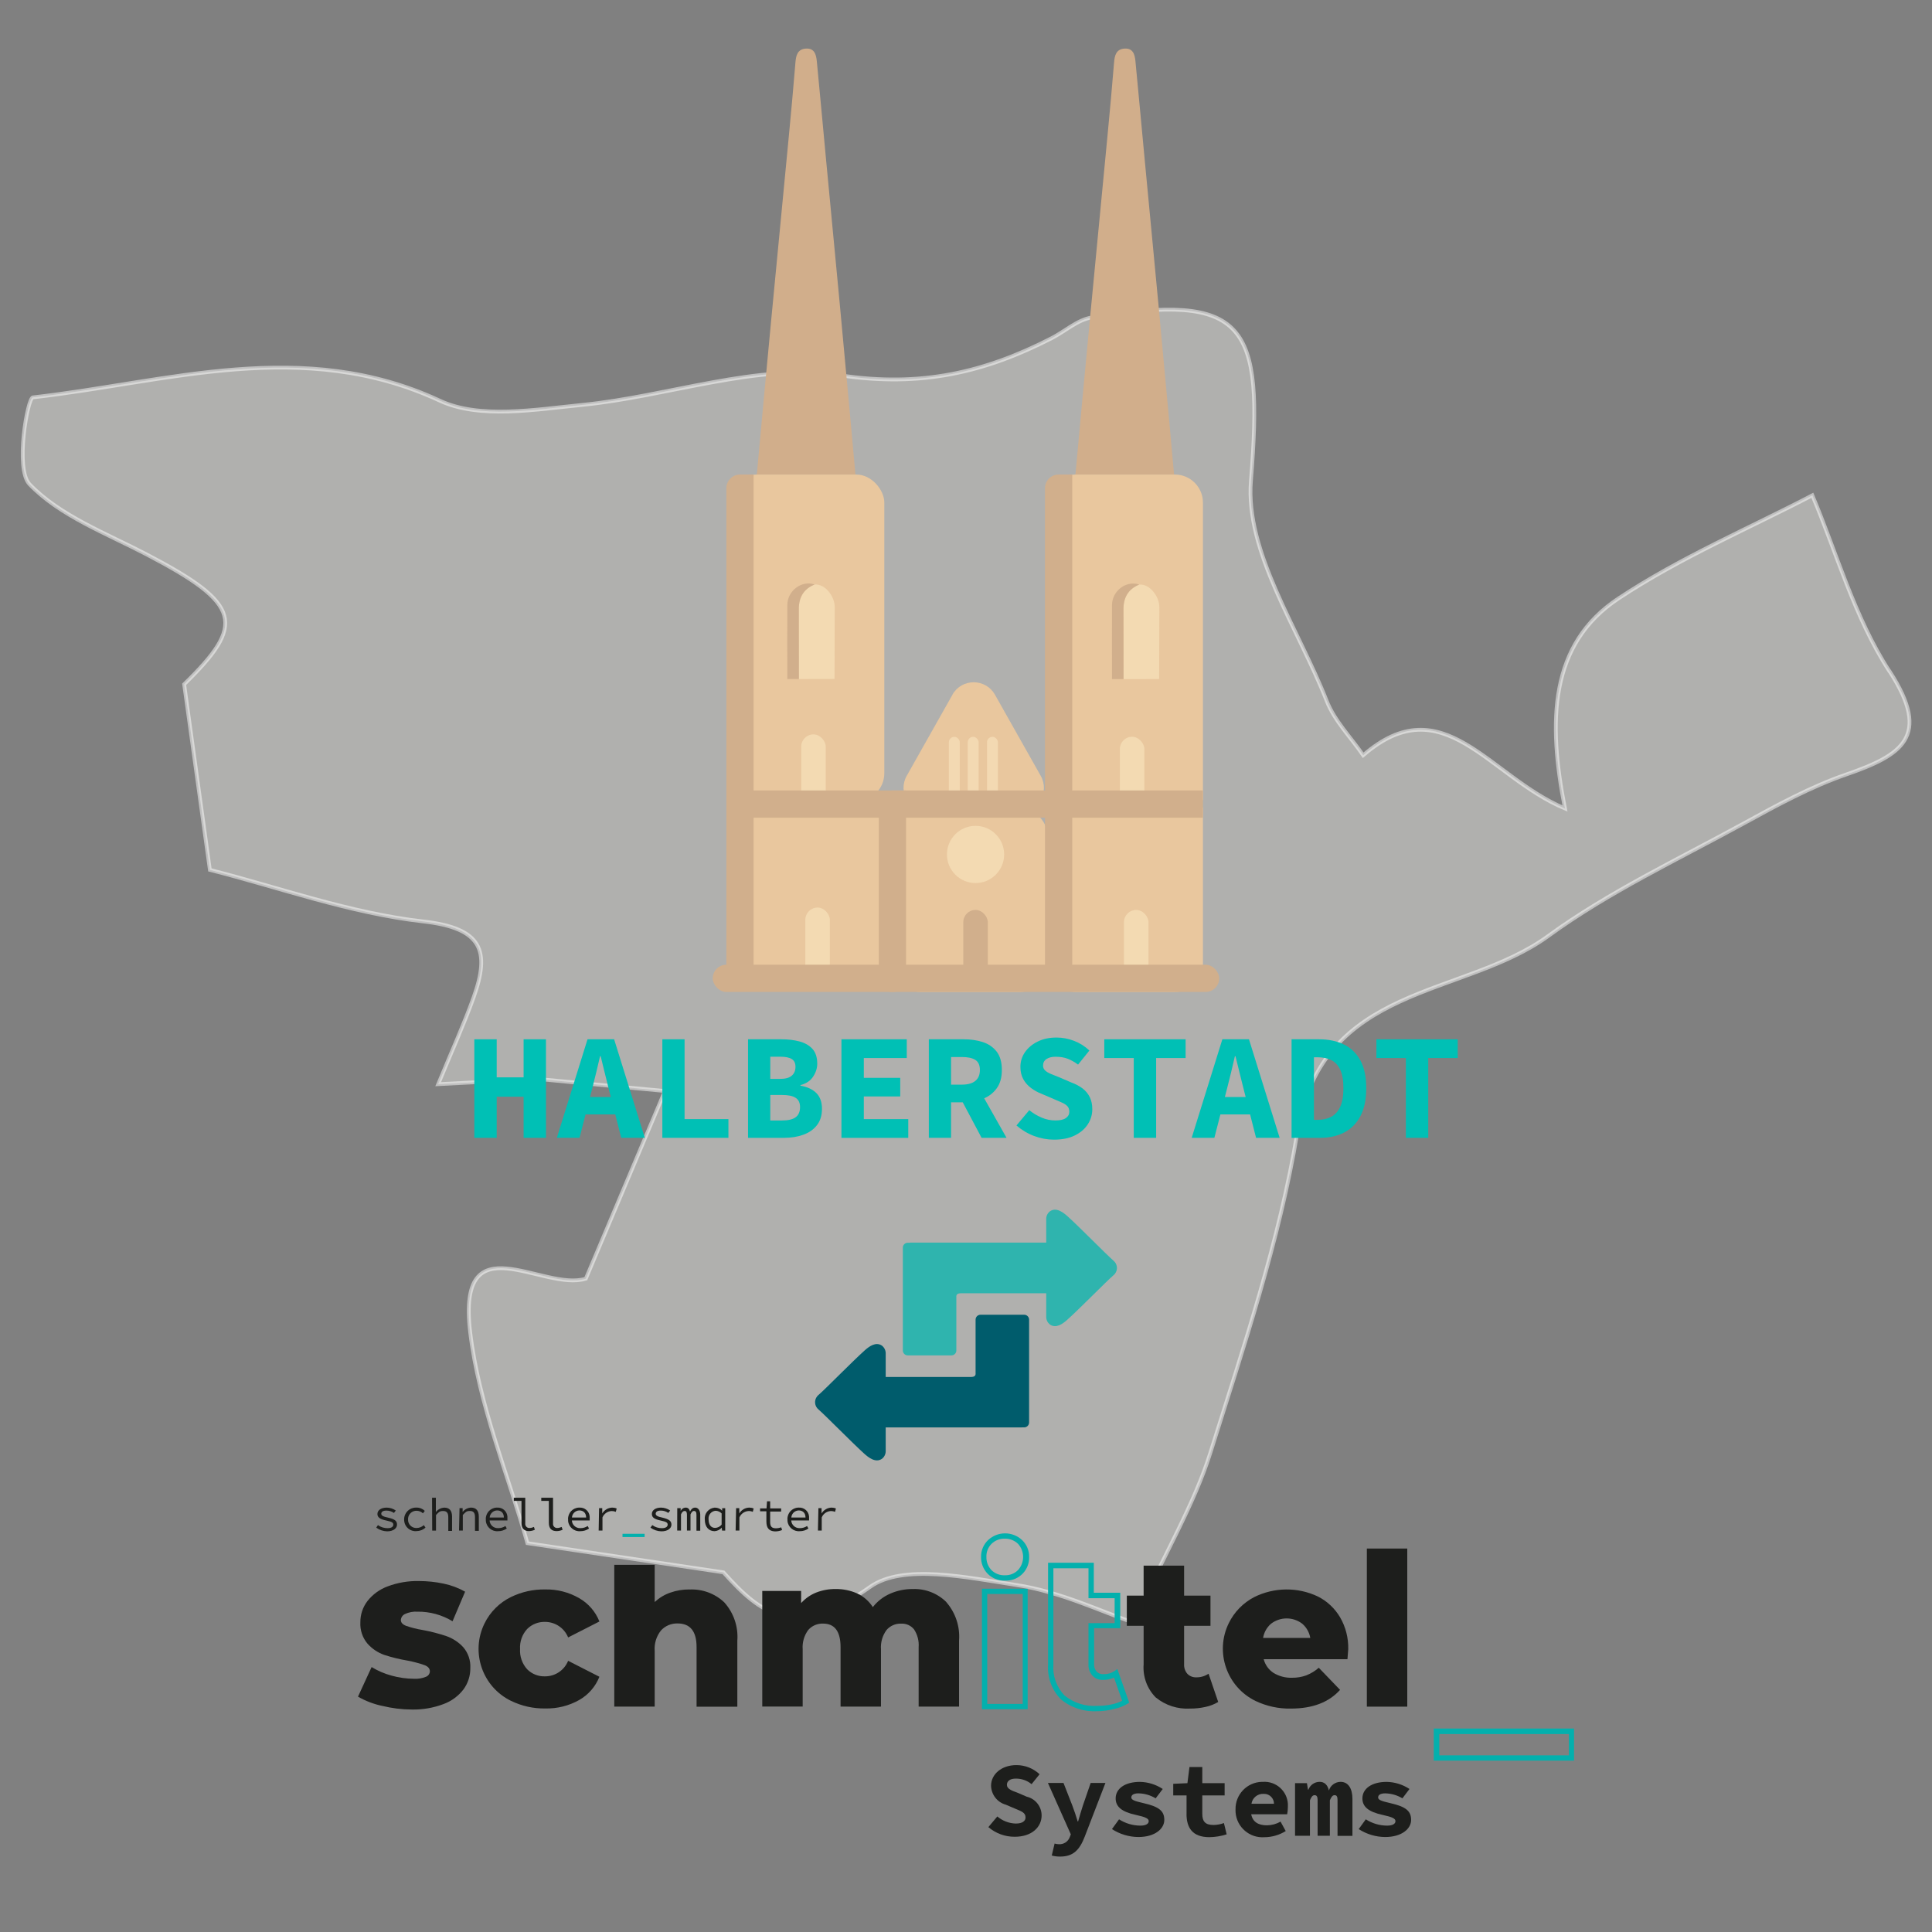
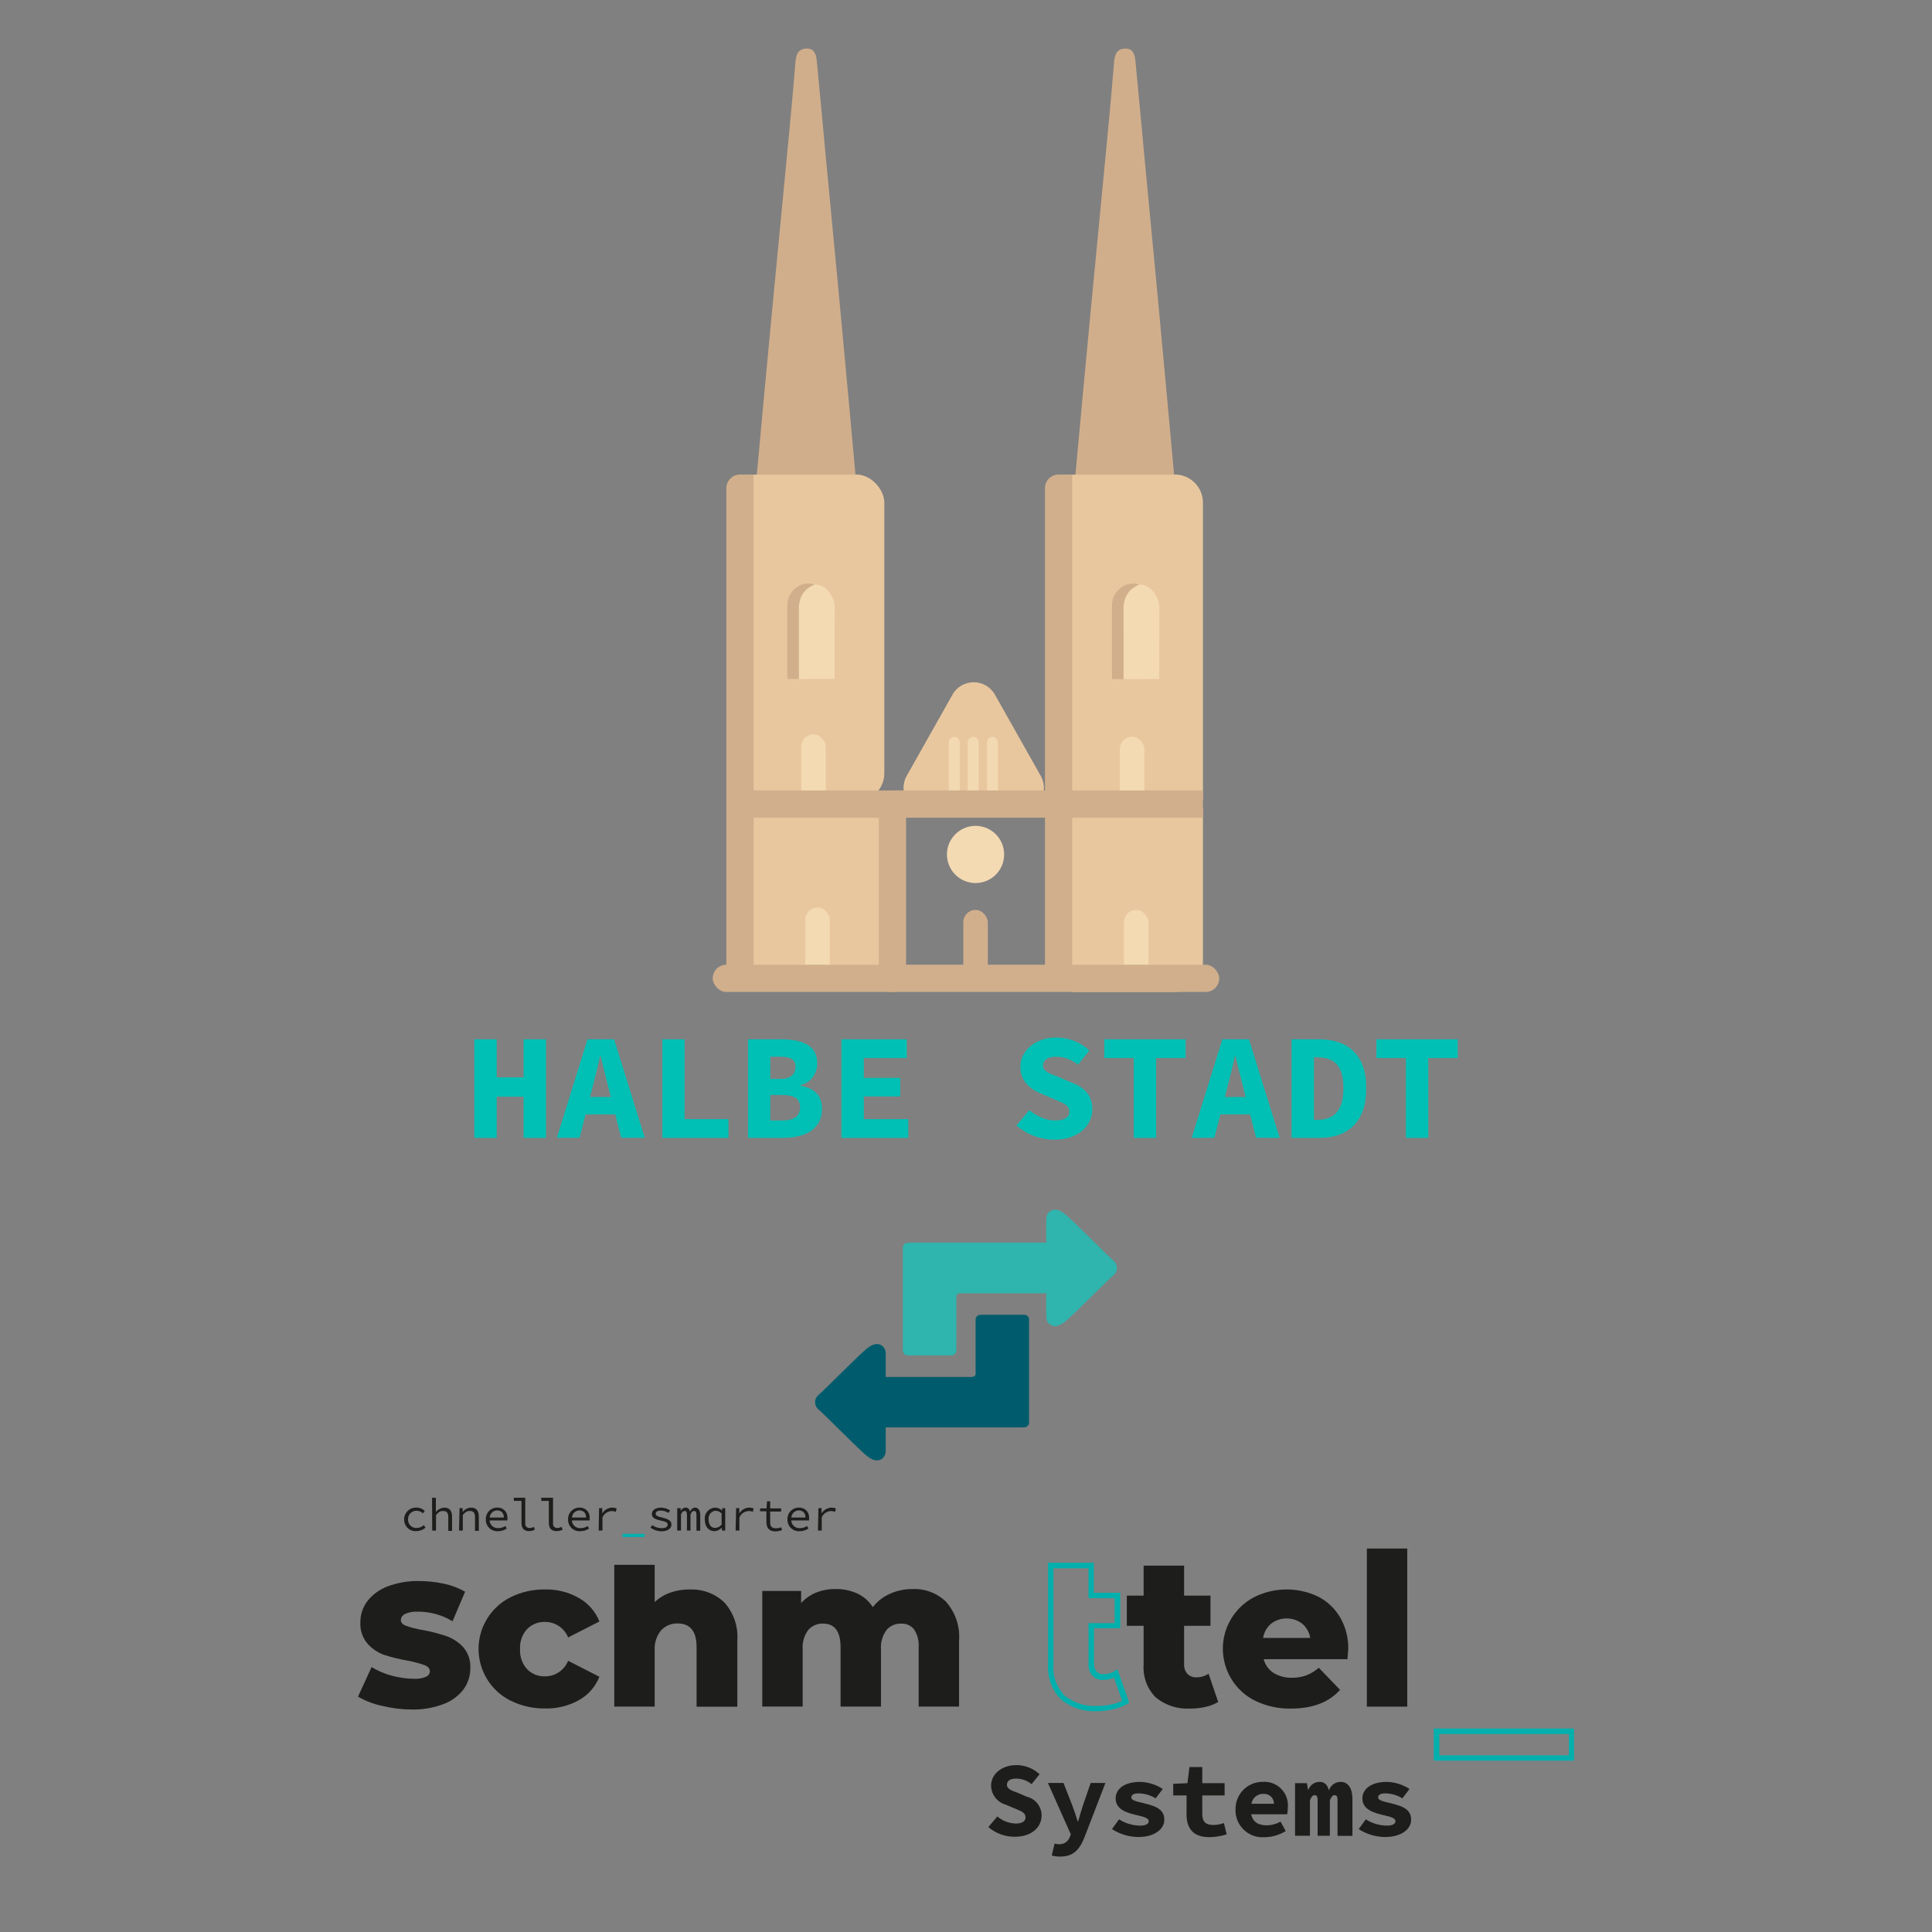
<svg xmlns="http://www.w3.org/2000/svg" id="Halberstadt" viewBox="0 0 512 512">
  <rect x="0" y="0" width="512" height="512" fill="#808080" stroke="none" />
  <defs>
    <style>
      .cls-1 {
        fill: #03b0ad;
      }

      .cls-2 {
        fill: #00c0b5;
      }

      .cls-3 {
        fill: #005c6c;
      }

      .cls-4 {
        fill: #e9c79e;
      }

      .cls-5 {
        fill: #f3dab2;
      }

      .cls-6 {
        fill: #f3d9b2;
      }

      .cls-7 {
        fill: #d1ae8b;
      }

      .cls-8 {
        fill: #d1af8c;
      }

      .cls-9 {
        fill: #1d1e1c;
      }

      .cls-10 {
        fill: #2fb4ae;
      }

      .cls-11 {
        fill: #e0e1dd;
        opacity: .5;
        stroke: #fff;
        stroke-miterlimit: 10;
      }
    </style>
  </defs>
-   <path class="cls-11" d="M500.7,177.86c-9.29-14.31-14.04-31.57-20.41-46.6-16.45,8.59-34.92,16.43-51.36,27.32-18.28,12.1-18.79,32.46-14.2,55.68-20.26-8.5-32.3-32.47-53.47-14.11-3.28-4.76-7.59-9.12-9.65-14.36-7.59-19.33-21.62-39.54-20.1-58.35,3.38-41.88-1.19-49.99-42.23-43.3-3.75,.61-7.08,3.69-10.66,5.52-17.64,9.03-34.51,13.02-55.96,9.8-21.91-3.29-45.47,5.58-68.43,7.85-12.52,1.24-27.14,3.77-37.64-1.11-36.31-16.91-72.05-4.93-107.88-.89-1.42,.16-4.77,19-.88,23.03,8.08,8.39,20.26,12.96,31.03,18.59,25.35,13.25,26.18,18.53,9.94,34.41,2.52,18.19,4.53,32.71,6.82,49.19,18.18,4.6,37.07,11.46,56.5,13.66,15.61,1.76,17.85,7.68,13.37,20.18-2.5,6.99-5.59,13.77-9.37,22.95,9.33-.49,17.89-.93,26.44-1.38,10.45,.99,20.9,1.98,33.65,3.19-6.94,16.47-14.01,33.23-20.96,49.73-11.41,3.54-34.19-15.46-30.65,14.19,2.3,19.22,10.06,37.79,15.17,55.91,18.42,2.74,35.18,5.23,51.95,7.73,9.8,10.94,18.69,18.22,38.87,3.85,8.72-6.21,25.8-2.45,38.68-.51,11.75,1.77,22.94,7.22,30.99,9.91,8.71-18.77,16.23-31.35,20.5-44.94,8.8-28.03,18.32-56.19,23.07-85.04,6.48-39.36,43.9-35.47,66.49-51.92,16.03-11.67,34.33-20.26,51.83-29.85,8.77-4.81,17.68-9.67,27.08-12.93,14.65-5.09,22.83-9.96,11.51-27.39Z" />
  <g>
    <path class="cls-10" d="M241.15,329.31h36.11v-6.13c-.05-.86,.33-1.69,1.02-2.2,1.72-1.15,3.61,.42,4.8,1.5,3.38,3.08,10.19,10.04,11.96,11.57,1.09,.86,1.28,2.43,.42,3.52-.12,.16-.26,.3-.42,.42-1.83,1.57-9,8.91-12.29,11.84-1.14,1.01-2.88,2.27-4.47,1.21-.68-.51-1.07-1.33-1.02-2.18v-6.13h-22.6c-.87,0-1.3,.31-1.22,1.04v14.12c0,.72-.58,1.3-1.3,1.3h-11.58c-.72,0-1.3-.58-1.3-1.3v-27.25c0-.72,.58-1.3,1.3-1.3h.59Z" />
    <path class="cls-3" d="M270.83,378.28h-36.11v6.16c.04,.85-.34,1.67-1.02,2.18-1.72,1.14-3.61-.42-4.8-1.5-3.37-3.08-10.19-10.04-11.96-11.57-1.08-.86-1.25-2.44-.39-3.51,.12-.15,.25-.28,.39-.39,1.83-1.57,9-8.91,12.29-11.85,1.14-1.01,2.88-2.27,4.47-1.21,.68,.52,1.06,1.33,1.02,2.18v6.14h22.6c.87,0,1.3-.31,1.22-1.04v-14.15c0-.72,.58-1.3,1.3-1.3h11.58c.72,0,1.3,.58,1.3,1.3v27.25c0,.72-.58,1.3-1.3,1.3h-.59Z" />
  </g>
  <g>
    <path class="cls-9" d="M261.91,484.22l2.39-2.84c1.37,1.16,3.09,1.83,4.89,1.88,1.77,0,2.59-.68,2.59-1.62,0-1.3-1.11-1.63-2.86-2.37l-2.37-1.01c-2.27-.63-3.85-2.67-3.91-5.02,0-3.04,2.76-5.47,6.73-5.47,2.28,0,4.47,.87,6.13,2.42l-2.12,2.63c-1.19-.98-2.69-1.5-4.23-1.47-1.37,0-2.31,.58-2.31,1.65s1.24,1.52,3.03,2.18l2.22,.96c2.31,.54,3.95,2.6,3.95,4.98,0,3.04-2.56,5.64-7.12,5.64-2.56,.02-5.05-.89-6.99-2.56Z" />
    <path class="cls-9" d="M278.73,491.72l.75-3.16c.35,.11,.72,.17,1.09,.17,1.29,.1,2.49-.66,2.93-1.88l.28-.73-6.07-13.62h4.13l2.35,6.01c.51,1.32,.96,2.72,1.41,4.19h.11c.36-1.37,.85-2.82,1.26-4.19l2.07-6.01h3.91l-5.47,14.19c-1.35,3.51-3.01,5.32-6.52,5.32-.75,.01-1.51-.08-2.24-.28Z" />
    <path class="cls-9" d="M294.68,484.73l1.88-2.59c1.68,1.08,3.64,1.66,5.64,1.67,1.52,0,2.22-.51,2.22-1.18s-.7-1.07-3.44-1.67c-3.76-.81-5.32-2.2-5.32-4.36,0-2.59,2.44-4.38,6.43-4.38,2.15,.04,4.25,.69,6.05,1.88l-1.88,2.48c-1.38-.84-2.95-1.3-4.57-1.32-1.3,0-1.88,.45-1.88,1.09s.86,.96,3.23,1.5c4.32,.98,5.51,2.2,5.51,4.47s-2.41,4.51-6.88,4.51c-2.48-.02-4.91-.75-6.99-2.1Z" />
    <path class="cls-9" d="M314.45,480.73v-4.92h-3.53v-3.08l3.76-.17,.54-4.28h3.4v4.28h5.92v3.25h-5.92v4.9c0,2.1,.9,2.93,2.97,2.93,.94-.01,1.88-.19,2.76-.51l.73,2.99c-1.48,.47-3.02,.73-4.57,.75-4.49,0-6.07-2.48-6.07-6.14Z" />
    <path class="cls-9" d="M327.43,479.54c-.1-3.94,3.01-7.22,6.95-7.33,.11,0,.22,0,.32,0,3.43-.22,6.38,2.38,6.6,5.81,.02,.3,.02,.6,0,.9-.01,.63-.07,1.26-.19,1.88h-9.53c.39,2.03,1.88,2.93,4.17,2.93,1.27-.02,2.51-.35,3.61-.98l1.37,2.5c-1.69,1.05-3.64,1.62-5.64,1.63-3.93,.29-7.36-2.66-7.65-6.59-.02-.25-.02-.5-.02-.76Zm4.21-1.52h5.98c.01-1.44-1.15-2.62-2.59-2.63-.06,0-.12,0-.17,0-1.59-.08-2.97,1.06-3.21,2.63Z" />
    <path class="cls-9" d="M343.21,472.55h3.14l.28,1.73h.11c.46-1.26,1.67-2.09,3.01-2.07,1.22,0,2.09,.79,2.42,2.29,.42-1.36,1.68-2.28,3.1-2.29,2.01,0,3.14,1.73,3.14,4.51v9.81h-3.95v-9.53c0-.85-.21-1.26-.77-1.26s-.86,.45-1.26,1.35v9.4h-3.25v-9.49c0-.85-.24-1.26-.79-1.26s-.86,.45-1.24,1.35v9.4h-3.95v-13.94Z" />
    <path class="cls-9" d="M360.07,484.73l1.88-2.59c1.68,1.08,3.64,1.66,5.64,1.67,1.52,0,2.22-.51,2.22-1.18s-.7-1.07-3.44-1.67c-3.76-.81-5.32-2.2-5.32-4.36,0-2.59,2.46-4.38,6.43-4.38,2.15,.04,4.25,.69,6.05,1.88l-1.88,2.48c-1.37-.84-2.94-1.29-4.55-1.32-1.32,0-1.88,.45-1.88,1.09s.86,.96,3.23,1.5c4.32,.98,5.51,2.2,5.51,4.47s-2.41,4.51-6.88,4.51c-2.49-.02-4.92-.75-7.01-2.1Z" />
    <path class="cls-9" d="M101.24,452.07c-2.24-.48-4.39-1.3-6.37-2.44l3.61-7.84c1.65,1,3.43,1.77,5.3,2.27,1.93,.54,3.92,.82,5.92,.83,1.1,.07,2.2-.12,3.21-.54,.59-.23,.99-.79,1.01-1.43,0-.71-.45-1.26-1.35-1.62-1.45-.51-2.94-.91-4.45-1.2-2.14-.36-4.25-.87-6.31-1.54-1.71-.61-3.23-1.64-4.43-2.99-1.32-1.57-1.99-3.59-1.88-5.64-.02-2.04,.64-4.02,1.88-5.64,1.4-1.77,3.26-3.12,5.37-3.89,2.64-.99,5.45-1.47,8.27-1.41,2.22,0,4.43,.23,6.6,.7,1.98,.41,3.88,1.13,5.64,2.12l-3.33,7.84c-2.8-1.7-6.02-2.58-9.3-2.54-1.14-.07-2.27,.14-3.31,.62-.62,.29-1.04,.89-1.09,1.58,0,.68,.45,1.18,1.35,1.54,1.43,.5,2.9,.87,4.4,1.11,2.15,.39,4.26,.94,6.33,1.63,1.7,.6,3.23,1.6,4.45,2.93,1.32,1.53,1.99,3.51,1.88,5.52,.03,2.02-.6,4-1.79,5.64-1.36,1.78-3.2,3.14-5.3,3.91-2.69,1.02-5.54,1.51-8.42,1.45-2.66-.01-5.31-.34-7.89-.98Z" />
    <path class="cls-9" d="M135.45,450.76c-7.61-3.7-10.78-12.86-7.08-20.47,1.5-3.09,3.99-5.58,7.08-7.08,2.83-1.37,5.94-2.05,9.08-1.99,3.14-.06,6.24,.74,8.96,2.31,2.44,1.39,4.32,3.57,5.36,6.18l-8.29,4.23c-1-2.48-3.41-4.11-6.09-4.12-1.78-.06-3.51,.62-4.77,1.88-1.32,1.44-1.99,3.35-1.88,5.3-.12,1.97,.56,3.91,1.88,5.37,1.26,1.27,2.99,1.95,4.77,1.88,2.68,0,5.09-1.63,6.09-4.12l8.29,4.23c-1.03,2.6-2.92,4.78-5.36,6.16-2.73,1.54-5.83,2.31-8.96,2.24-3.14,.06-6.25-.63-9.08-2.01Z" />
    <path class="cls-9" d="M250.8,424.6c2.44,2.82,3.65,6.49,3.36,10.2v17.47h-10.71v-15.73c.13-1.67-.3-3.34-1.22-4.74-.82-1.02-2.09-1.59-3.4-1.52-1.49-.06-2.92,.56-3.89,1.69-1.09,1.48-1.61,3.3-1.47,5.13v15.16h-10.71v-15.73c0-4.17-1.54-6.26-4.62-6.26-1.5-.06-2.96,.56-3.95,1.69-1.09,1.48-1.61,3.3-1.47,5.13v15.16h-10.71v-30.63h10.3v3.21c1.11-1.23,2.48-2.19,4.02-2.8,1.63-.63,3.36-.94,5.11-.92,1.98-.03,3.94,.37,5.75,1.18,1.69,.79,3.11,2.04,4.12,3.61,1.2-1.54,2.77-2.76,4.57-3.55,1.9-.84,3.96-1.26,6.03-1.24,3.31-.12,6.53,1.13,8.89,3.46Z" />
-     <path class="cls-1" d="M272.34,452.97h-12.12v-31.94h12.12v31.94Zm-10.71-1.41h9.4v-29.14h-9.4v29.14Zm4.66-32.69c-1.69,.06-3.33-.59-4.53-1.79-1.17-1.19-1.81-2.82-1.77-4.49-.03-1.69,.65-3.31,1.88-4.47,2.53-2.35,6.45-2.35,8.98,0,1.22,1.16,1.91,2.78,1.88,4.47,.12,3.35-2.51,6.16-5.86,6.28-.14,0-.28,0-.42,0h-.17Zm0-11.1c-1.31-.05-2.58,.44-3.51,1.35-.93,.91-1.42,2.18-1.37,3.48-.04,1.31,.45,2.57,1.35,3.51h0c.94,.92,2.22,1.41,3.53,1.35,1.31,.05,2.57-.45,3.49-1.37,1.81-1.97,1.81-5,0-6.97-.94-.9-2.2-1.39-3.49-1.35Z" />
    <path class="cls-1" d="M290.81,453.48c-3.49,.22-6.94-.89-9.64-3.12-2.42-2.45-3.66-5.81-3.42-9.24v-26.98h12.12v7.95h7.01v9.4h-6.93v9.4c-.06,.76,.18,1.51,.66,2.1,.49,.49,1.18,.74,1.88,.68,1.02,.03,2.03-.26,2.87-.83l.75-.53,3.14,8.91-.47,.3c-1.09,.65-2.27,1.11-3.51,1.37-1.46,.38-2.95,.58-4.45,.6Zm-11.65-37.88v25.52c-.23,3.04,.85,6.03,2.97,8.21,2.44,1.98,5.54,2.96,8.68,2.74,1.34,.01,2.68-.13,3.98-.43,.9-.2,1.77-.51,2.59-.92l-2.16-6.14c-.91,.42-1.9,.63-2.89,.62-1.06,.05-2.09-.36-2.82-1.13-.74-.84-1.12-1.94-1.05-3.06v-10.86h6.93v-6.61h-6.93v-7.93h-9.3Z" />
    <path class="cls-9" d="M322.83,451.04c-1.02,.61-2.14,1.05-3.31,1.3-1.36,.31-2.74,.46-4.13,.45-3.3,.2-6.55-.86-9.11-2.95-2.28-2.31-3.45-5.5-3.21-8.74v-10.24h-4.45v-8h4.45v-7.95h10.73v7.95h6.99v8h-6.99v10.15c-.06,.93,.25,1.85,.86,2.56,.61,.63,1.47,.98,2.35,.94,1.16,.03,2.3-.31,3.27-.96l2.56,7.5Z" />
    <path class="cls-9" d="M357.1,439.71h-22.21c.39,1.49,1.32,2.79,2.61,3.63,1.47,.89,3.17,1.34,4.89,1.28,1.28,.02,2.55-.19,3.76-.62,1.22-.48,2.36-1.16,3.34-2.03l5.64,5.86c-2.97,3.31-7.31,4.96-13.02,4.96-3.25,.07-6.46-.63-9.4-2.03-7.64-3.74-10.81-12.97-7.07-20.61,1.45-2.96,3.81-5.38,6.73-6.9,5.31-2.65,11.55-2.71,16.91-.15,2.43,1.23,4.45,3.13,5.84,5.47,1.5,2.57,2.25,5.51,2.18,8.49,0,0-.09,.96-.21,2.65Zm-20.27-9.4c-1.12,.97-1.86,2.3-2.1,3.76h12.51c-.25-1.46-1-2.79-2.12-3.76-2.44-1.88-5.84-1.88-8.29,0Z" />
    <path class="cls-9" d="M362.23,410.38h10.71v41.9h-10.71v-41.9Z" />
    <path class="cls-1" d="M417.13,466.59h-37.17v-8.51h37.17v8.51Zm-35.7-1.41h34.35v-5.64h-34.35v5.64Z" />
    <path class="cls-9" d="M182.69,421.22c-1.73-.01-3.44,.27-5.07,.85-1.53,.53-2.93,1.38-4.12,2.48v-9.86h-10.71v37.58h10.71v-14.75c-.15-1.95,.44-3.88,1.65-5.41,1.13-1.25,2.75-1.93,4.43-1.88,3.34,0,5.02,2.09,5.02,6.26v15.8h10.8v-17.47c.29-3.73-.97-7.42-3.48-10.2-2.49-2.34-5.83-3.56-9.24-3.38Z" />
-     <path class="cls-9" d="M99.71,404.83l.45-.66c.75,.54,1.66,.83,2.59,.81,1,0,1.48-.41,1.48-.92s-.24-.77-1.88-1.11-2.33-.83-2.33-1.73,.85-1.69,2.48-1.69c.85,.02,1.68,.28,2.39,.77l-.49,.64c-.59-.4-1.28-.62-1.99-.62-1.01,0-1.37,.39-1.37,.85s.51,.75,1.73,1c1.97,.43,2.44,.94,2.44,1.88s-.94,1.77-2.63,1.77c-1.04-.03-2.04-.37-2.87-.98Z" />
    <path class="cls-9" d="M107.1,402.67c-.02-1.71,1.34-3.12,3.06-3.14,.08,0,.17,0,.25,0,.81-.02,1.59,.3,2.16,.88l-.49,.64c-.44-.43-1.02-.67-1.63-.68-1.21-.06-2.25,.87-2.31,2.08,0,.07,0,.14,0,.21-.06,1.19,.85,2.21,2.04,2.27,.08,0,.17,0,.25,0,.7-.01,1.37-.28,1.88-.75l.45,.64c-.64,.6-1.49,.93-2.37,.94-1.65,.16-3.12-1.06-3.28-2.71-.01-.13-.02-.26-.01-.39Z" />
    <path class="cls-9" d="M114.5,396.92h1.01v3.78h0c.54-.69,1.36-1.12,2.24-1.16,1.41,0,2.05,.85,2.05,2.41v3.76h-1v-3.63c0-1.13-.39-1.65-1.37-1.65s-1.18,.34-1.88,1.07v4.13h-1.01l-.04-8.7Z" />
    <path class="cls-9" d="M121.77,399.68h.83v1.01h0c.54-.69,1.34-1.12,2.22-1.16,1.41,0,2.07,.85,2.07,2.41v3.76h-1.01v-3.63c0-1.13-.38-1.65-1.35-1.65s-1.18,.34-1.88,1.07v4.13h-1l.13-5.94Z" />
    <path class="cls-9" d="M128.74,402.63c-.06-1.65,1.22-3.04,2.87-3.1,.05,0,.1,0,.15,0,1.41-.09,2.62,.98,2.71,2.39,0,.14,0,.28,0,.41,.01,.2,.01,.4,0,.6h-4.72c.05,1.17,1.04,2.08,2.21,2.04,.03,0,.07,0,.1,0,.67,0,1.32-.19,1.88-.56l.36,.66c-.67,.47-1.47,.72-2.29,.71-1.65,.15-3.11-1.07-3.26-2.73-.01-.14-.01-.27,0-.41Zm1.03-.47h3.76c0-1.24-.75-1.88-1.77-1.88-1.05,0-1.92,.83-1.99,1.88Z" />
    <path class="cls-9" d="M138.2,403.63v-5.88h-2.03v-.83h3.03v6.78c-.08,.6,.33,1.15,.93,1.23,.08,.01,.16,.01,.24,0,.39-.01,.78-.11,1.13-.28l.24,.75c-.49,.23-1.03,.35-1.58,.36-1.26,0-1.95-.73-1.95-2.14Z" />
    <path class="cls-9" d="M145.45,403.63v-5.88h-2.01v-.83h3.12v6.78c-.08,.6,.33,1.15,.93,1.23,.08,.01,.16,.01,.24,0,.39-.01,.76-.11,1.11-.28l.26,.75c-.5,.23-1.05,.36-1.6,.36-1.33,0-2.05-.73-2.05-2.14Z" />
    <path class="cls-9" d="M150.54,402.63c-.06-1.65,1.22-3.04,2.87-3.1,.05,0,.1,0,.15,0,1.41-.09,2.62,.98,2.71,2.39,0,.14,0,.28,0,.41,.01,.2,.01,.4,0,.6h-4.72c.05,1.17,1.04,2.08,2.21,2.04,.03,0,.07,0,.1,0,.67,0,1.32-.19,1.88-.56l.36,.66c-.67,.47-1.47,.72-2.29,.71-1.65,.15-3.11-1.07-3.26-2.73-.01-.14-.01-.27,0-.41Zm1.03-.47h3.76c0-1.24-.77-1.88-1.79-1.88-1.05,.02-1.9,.83-1.97,1.88Z" />
    <path class="cls-9" d="M158.75,399.68h.85v1.41h0c.55-.94,1.56-1.53,2.65-1.56,.41,0,.81,.08,1.18,.24l-.24,.88c-.34-.14-.72-.21-1.09-.21-1.07,.04-2.03,.7-2.44,1.69v3.48h-1.01l.11-5.94Z" />
    <path class="cls-1" d="M164.97,406.47h5.86v.86h-5.86v-.86Z" />
    <path class="cls-9" d="M172.38,404.83l.49-.66c.74,.55,1.65,.83,2.57,.81,1,0,1.5-.41,1.5-.92s-.24-.77-1.88-1.11-2.31-.83-2.31-1.73,.83-1.69,2.46-1.69c.85,.02,1.68,.28,2.39,.77l-.49,.64c-.58-.41-1.28-.62-1.99-.62-1.01,0-1.35,.39-1.35,.85s.51,.75,1.71,1c1.88,.43,2.46,.94,2.46,1.88s-.94,1.77-2.65,1.77c-1.05-.02-2.06-.36-2.91-.98Z" />
    <path class="cls-9" d="M179.48,399.68h.9v.79h0c.22-.56,.75-.93,1.35-.94,.58,0,.96,.36,1.13,1.03,.34-.64,.71-1.03,1.39-1.03s1.32,.66,1.32,1.88v4.25h-1v-4.21c0-.7-.19-1.03-.64-1.03s-.64,.3-.94,.9v4.3h-.94v-4.17c0-.7-.17-1.03-.6-1.03s-.7,.3-.98,.9v4.3h-1.01l.02-5.94Z" />
    <path class="cls-9" d="M186.77,402.67c-.15-1.58,1.02-2.98,2.6-3.13,.04,0,.09,0,.13,0,.71,0,1.39,.29,1.88,.81h0v-.66h.81v5.94h-.83l-.09-.79h0c-.48,.55-1.15,.88-1.88,.94-1.48,0-2.61-1.03-2.61-3.1Zm4.47,1.37v-2.97c-.42-.43-.98-.68-1.58-.7-1.12,.07-1.96,1.04-1.89,2.16,0,.04,0,.08,.01,.11,0,1.43,.64,2.27,1.75,2.27,.67-.03,1.3-.35,1.71-.88Z" />
    <path class="cls-9" d="M195.09,399.68h.83v1.41h0c.55-.95,1.55-1.54,2.65-1.56,.4,0,.8,.08,1.16,.24l-.23,.88c-.35-.15-.73-.22-1.11-.21-1.07,.05-2.02,.71-2.44,1.69v3.48h-1l.13-5.94Z" />
    <path class="cls-9" d="M203.1,403.31v-2.8h-1.67v-.77h1.71l.13-1.88h.83v1.88h2.91v.83h-2.91v2.82c0,1.05,.36,1.62,1.5,1.62,.49,0,.97-.09,1.43-.26l.23,.73c-.6,.24-1.24,.36-1.88,.36-1.71-.06-2.27-1.09-2.27-2.52Z" />
    <path class="cls-9" d="M208.68,402.63c-.06-1.65,1.22-3.04,2.87-3.1,.05,0,.1,0,.15,0,1.41-.09,2.62,.98,2.71,2.39,0,.14,0,.28,0,.41,.01,.2,.01,.4,0,.6h-4.72c.05,1.17,1.04,2.08,2.21,2.04,.03,0,.07,0,.1,0,.67,0,1.32-.19,1.88-.56l.36,.66c-.67,.47-1.47,.72-2.29,.71-1.65,.15-3.11-1.07-3.26-2.73-.01-.14-.01-.27,0-.41Zm1.03-.47h3.76c0-1.24-.77-1.88-1.79-1.88-1.05,.02-1.9,.83-1.97,1.88Z" />
    <path class="cls-9" d="M216.89,399.68h.83v1.41h0c.55-.94,1.56-1.53,2.65-1.56,.4,0,.8,.08,1.16,.24l-.23,.88c-.34-.14-.72-.21-1.09-.21-1.07,.04-2.03,.7-2.44,1.69v3.48h-1.01l.13-5.94Z" />
  </g>
  <g>
    <path class="cls-2" d="M125.7,301.54v-26.12h5.93v10.09h7.13v-10.09h5.93v26.12h-5.93v-10.9h-7.13v10.9h-5.93Z" />
    <path class="cls-2" d="M147.57,301.54l8.13-26.12h7.05l8.13,26.12h-6.25l-3.37-13.22c-.32-1.31-.67-2.7-1.04-4.17-.37-1.47-.72-2.88-1.04-4.25h-.16c-.32,1.36-.65,2.78-1,4.25-.35,1.47-.7,2.86-1.04,4.17l-3.4,13.22h-6.01Zm5.37-6.21v-4.61h12.5v4.61h-12.5Z" />
    <path class="cls-2" d="M175.53,301.54v-26.12h5.89v21.15h11.62v4.97h-17.5Z" />
    <path class="cls-2" d="M198.24,301.54v-26.12h8.77c1.82,0,3.45,.19,4.89,.58,1.44,.39,2.58,1.05,3.42,1.98,.84,.94,1.26,2.24,1.26,3.93,0,1.15-.36,2.28-1.08,3.39-.72,1.11-1.84,1.86-3.36,2.26v.16c1.84,.32,3.25,.98,4.23,1.98s1.46,2.38,1.46,4.15-.45,3.21-1.34,4.35c-.89,1.14-2.1,1.98-3.62,2.52-1.52,.55-3.23,.82-5.13,.82h-9.49Zm5.89-15.62h2.6c1.42,0,2.45-.29,3.1-.86,.65-.57,.98-1.35,.98-2.34s-.33-1.65-.98-2.06c-.65-.41-1.66-.62-3.02-.62h-2.68v5.89Zm0,11.02h3.12c1.63,0,2.83-.29,3.61-.86,.77-.57,1.16-1.48,1.16-2.7,0-1.12-.39-1.94-1.16-2.44-.77-.51-1.98-.76-3.61-.76h-3.12v6.77Z" />
    <path class="cls-2" d="M222.99,301.54v-26.12h17.31v4.97h-11.38v5.25h9.65v4.93h-9.65v6.01h11.78v4.97h-17.71Z" />
-     <path class="cls-2" d="M246.15,301.54v-26.12h9.25c1.84,0,3.53,.25,5.05,.74,1.52,.49,2.74,1.34,3.67,2.52,.92,1.19,1.38,2.81,1.38,4.87s-.46,3.63-1.38,4.89c-.92,1.26-2.14,2.18-3.67,2.78-1.52,.6-3.21,.9-5.05,.9h-3.36v9.41h-5.89Zm5.89-14.1h2.88c1.55,0,2.73-.33,3.54-.98s1.22-1.62,1.22-2.9-.41-2.18-1.22-2.68c-.81-.51-2-.76-3.54-.76h-2.88v7.33Zm2.28,3.16l4.09-3.81,8.33,14.74h-6.61l-5.81-10.94Z" />
    <path class="cls-2" d="M279.31,302.02c-1.76,0-3.5-.32-5.23-.96-1.72-.64-3.29-1.58-4.71-2.8l3.4-4.05c.99,.8,2.08,1.46,3.26,1.96,1.19,.51,2.41,.76,3.67,.76s2.18-.21,2.78-.64c.6-.43,.9-.97,.9-1.64,0-.61-.16-1.1-.48-1.46s-.79-.68-1.4-.96-1.33-.59-2.16-.94l-3.36-1.44c-.96-.37-1.87-.87-2.72-1.5-.86-.63-1.54-1.4-2.06-2.32s-.78-2.02-.78-3.3c0-1.44,.41-2.74,1.22-3.91,.81-1.16,1.94-2.1,3.37-2.8,1.43-.71,3.09-1.06,4.99-1.06,1.58,0,3.12,.29,4.65,.88s2.87,1.44,4.05,2.56l-3,3.73c-.91-.67-1.82-1.18-2.72-1.54-.91-.36-2-.54-3.28-.54-.96,0-1.75,.2-2.36,.6-.61,.4-.92,.99-.92,1.76,0,.51,.19,.94,.56,1.28,.37,.35,.88,.65,1.52,.92,.64,.27,1.38,.56,2.2,.88l3.17,1.36c1.17,.43,2.18,.96,3,1.58,.83,.63,1.47,1.4,1.92,2.3,.45,.91,.68,1.98,.68,3.2,0,1.44-.39,2.78-1.18,4.01-.79,1.23-1.94,2.22-3.44,2.96-1.51,.75-3.35,1.12-5.51,1.12Z" />
    <path class="cls-2" d="M300.46,301.54v-21.15h-7.81v-4.97h21.55v4.97h-7.81v21.15h-5.93Z" />
    <path class="cls-2" d="M315.81,301.54l8.13-26.12h7.05l8.13,26.12h-6.25l-3.37-13.22c-.32-1.31-.67-2.7-1.04-4.17-.37-1.47-.72-2.88-1.04-4.25h-.16c-.32,1.36-.65,2.78-1,4.25-.35,1.47-.7,2.86-1.04,4.17l-3.4,13.22h-6.01Zm5.37-6.21v-4.61h12.5v4.61h-12.5Z" />
    <path class="cls-2" d="M342.28,301.54v-26.12h7.21c2.54,0,4.75,.45,6.63,1.36,1.88,.91,3.34,2.32,4.39,4.23,1.04,1.91,1.56,4.36,1.56,7.35s-.51,5.46-1.54,7.41c-1.03,1.95-2.46,3.4-4.31,4.35-1.84,.95-3.97,1.42-6.37,1.42h-7.57Zm5.93-4.77h.96c1.39,0,2.59-.27,3.61-.8,1.01-.53,1.81-1.42,2.38-2.64,.57-1.23,.86-2.88,.86-4.97s-.29-3.72-.86-4.91c-.57-1.19-1.37-2.03-2.38-2.52-1.02-.49-2.22-.74-3.61-.74h-.96v16.58Z" />
    <path class="cls-2" d="M372.57,301.54v-21.15h-7.81v-4.97h21.55v4.97h-7.81v21.15h-5.93Z" />
  </g>
  <g>
    <path class="cls-7" d="M311.14,125.76c-.45-4.93-.89-9.87-1.34-14.8-.95-10.37-1.91-20.75-2.88-31.12-1.18-12.6-2.4-25.2-3.59-37.81-.81-8.58-1.59-17.17-2.42-25.75-.17-1.78-.6-3.57-2.93-3.4-2.18,.16-2.59,1.79-2.74,3.66-.53,6.44-1.11,12.88-1.73,19.32-1.55,16.27-3.14,32.53-4.68,48.8-1.28,13.5-2.54,27-3.77,40.5-.02,.22-.05,.41-.08,.6h26.17Z" />
    <path class="cls-7" d="M226.7,125.76c-.45-4.93-.89-9.87-1.34-14.8-.95-10.37-1.91-20.75-2.88-31.12-1.18-12.6-2.4-25.2-3.59-37.81-.81-8.58-1.59-17.17-2.42-25.75-.17-1.78-.6-3.57-2.93-3.4-2.18,.16-2.59,1.79-2.74,3.66-.53,6.44-1.11,12.88-1.73,19.32-1.55,16.27-3.14,32.53-4.68,48.8-1.28,13.5-2.54,27-3.77,40.5-.02,.22-.05,.41-.08,.6h26.17Z" />
    <rect class="cls-4" x="193.21" y="213.08" width="41.14" height="48.89" rx="7.43" ry="7.43" />
    <rect class="cls-4" x="193.21" y="125.76" width="41.14" height="86.6" rx="7.43" ry="7.43" />
    <path class="cls-4" d="M285.08,213.99h33.71v41.46c0,4.1-3.33,7.43-7.43,7.43h-26.28c-4.1,0-7.43-3.33-7.43-7.43v-34.03c0-4.1,3.33-7.43,7.43-7.43Z" />
    <path class="cls-4" d="M285.08,125.76h26.28c4.1,0,7.43,3.33,7.43,7.43v78.64c0,.29-.24,.53-.53,.53h-33.17c-4.1,0-7.43-3.33-7.43-7.43v-71.74c0-4.1,3.33-7.43,7.43-7.43Z" />
-     <rect class="cls-4" x="236.51" y="213.99" width="41.14" height="48.89" rx="7.43" ry="7.43" />
    <path class="cls-4" d="M252.42,184.1l-12.13,21.5c-2.43,4.31,.68,9.65,5.63,9.65h24.25c4.95,0,8.07-5.33,5.63-9.65l-12.13-21.5c-2.48-4.39-8.79-4.39-11.27,0Z" />
    <path class="cls-8" d="M196.1,125.76h3.61v131.35c0,1.99-1.62,3.61-3.61,3.61h0c-1.99,0-3.61-1.62-3.61-3.61v-127.74c0-1.99,1.62-3.61,3.61-3.61Z" />
    <path class="cls-8" d="M280.54,125.76h3.61v131.35c0,1.99-1.62,3.61-3.61,3.61h0c-1.99,0-3.61-1.62-3.61-3.61v-127.74c0-1.99,1.62-3.61,3.61-3.61Z" />
    <path class="cls-8" d="M236.51,209.48h3.61v49.8c0,1.99-1.62,3.61-3.61,3.61h0c-1.99,0-3.61-1.62-3.61-3.61v-46.19c0-1.99,1.62-3.61,3.61-3.61Z" />
    <rect class="cls-5" x="213.42" y="240.51" width="6.5" height="19.58" rx="3.25" ry="3.25" />
    <rect class="cls-8" x="255.28" y="241.14" width="6.5" height="19.58" rx="3.25" ry="3.25" />
    <rect class="cls-5" x="297.86" y="241.14" width="6.5" height="19.58" rx="3.25" ry="3.25" />
    <rect class="cls-8" x="188.88" y="255.66" width="134.23" height="7.22" rx="3.61" ry="3.61" />
    <circle class="cls-5" cx="258.53" cy="226.44" r="7.58" />
    <path class="cls-5" d="M221.15,179.93c-3.14,0-6.29,.01-9.43,.02,0-6.17,0-12.35-.02-18.52-.01-3.09,1.25-5.33,4.17-6.53,2.87-.23,5.35,3.23,5.34,5.97-.03,6.35-.04,12.71-.05,19.06Z" />
    <path class="cls-8" d="M215.86,154.9c-2.92,1.2-4.18,3.44-4.17,6.53,.02,6.17,.02,12.35,.02,18.52-1.02,0-2.04,0-3.06,0,0-6.55-.05-13.09,0-19.64,.03-3.79,3.83-6.59,7.2-5.42Z" />
    <path class="cls-5" d="M307.18,179.95c-3.14,0-6.29,.01-9.43,.02,0-6.17,0-12.35-.02-18.52-.01-3.09,1.25-5.33,4.17-6.53,2.87-.23,5.35,3.23,5.34,5.97-.03,6.35-.04,12.71-.05,19.06Z" />
    <path class="cls-8" d="M301.9,154.92c-2.92,1.2-4.18,3.44-4.17,6.53,.02,6.17,.02,12.35,.02,18.52-1.02,0-2.04,0-3.06,0,0-6.55-.05-13.09,0-19.64,.03-3.79,3.83-6.59,7.2-5.42Z" />
    <rect class="cls-5" x="212.33" y="194.62" width="6.5" height="19.58" rx="3.25" ry="3.25" />
    <rect class="cls-5" x="296.77" y="195.25" width="6.5" height="19.58" rx="3.25" ry="3.25" />
    <rect class="cls-6" x="256.46" y="195.27" width="2.89" height="19.58" rx="1.44" ry="1.44" />
    <rect class="cls-6" x="261.57" y="195.27" width="2.89" height="19.58" rx="1.44" ry="1.44" />
    <rect class="cls-6" x="251.46" y="195.27" width="2.89" height="19.58" rx="1.44" ry="1.44" />
    <rect class="cls-8" x="196.1" y="209.48" width="122.69" height="7.22" />
  </g>
</svg>